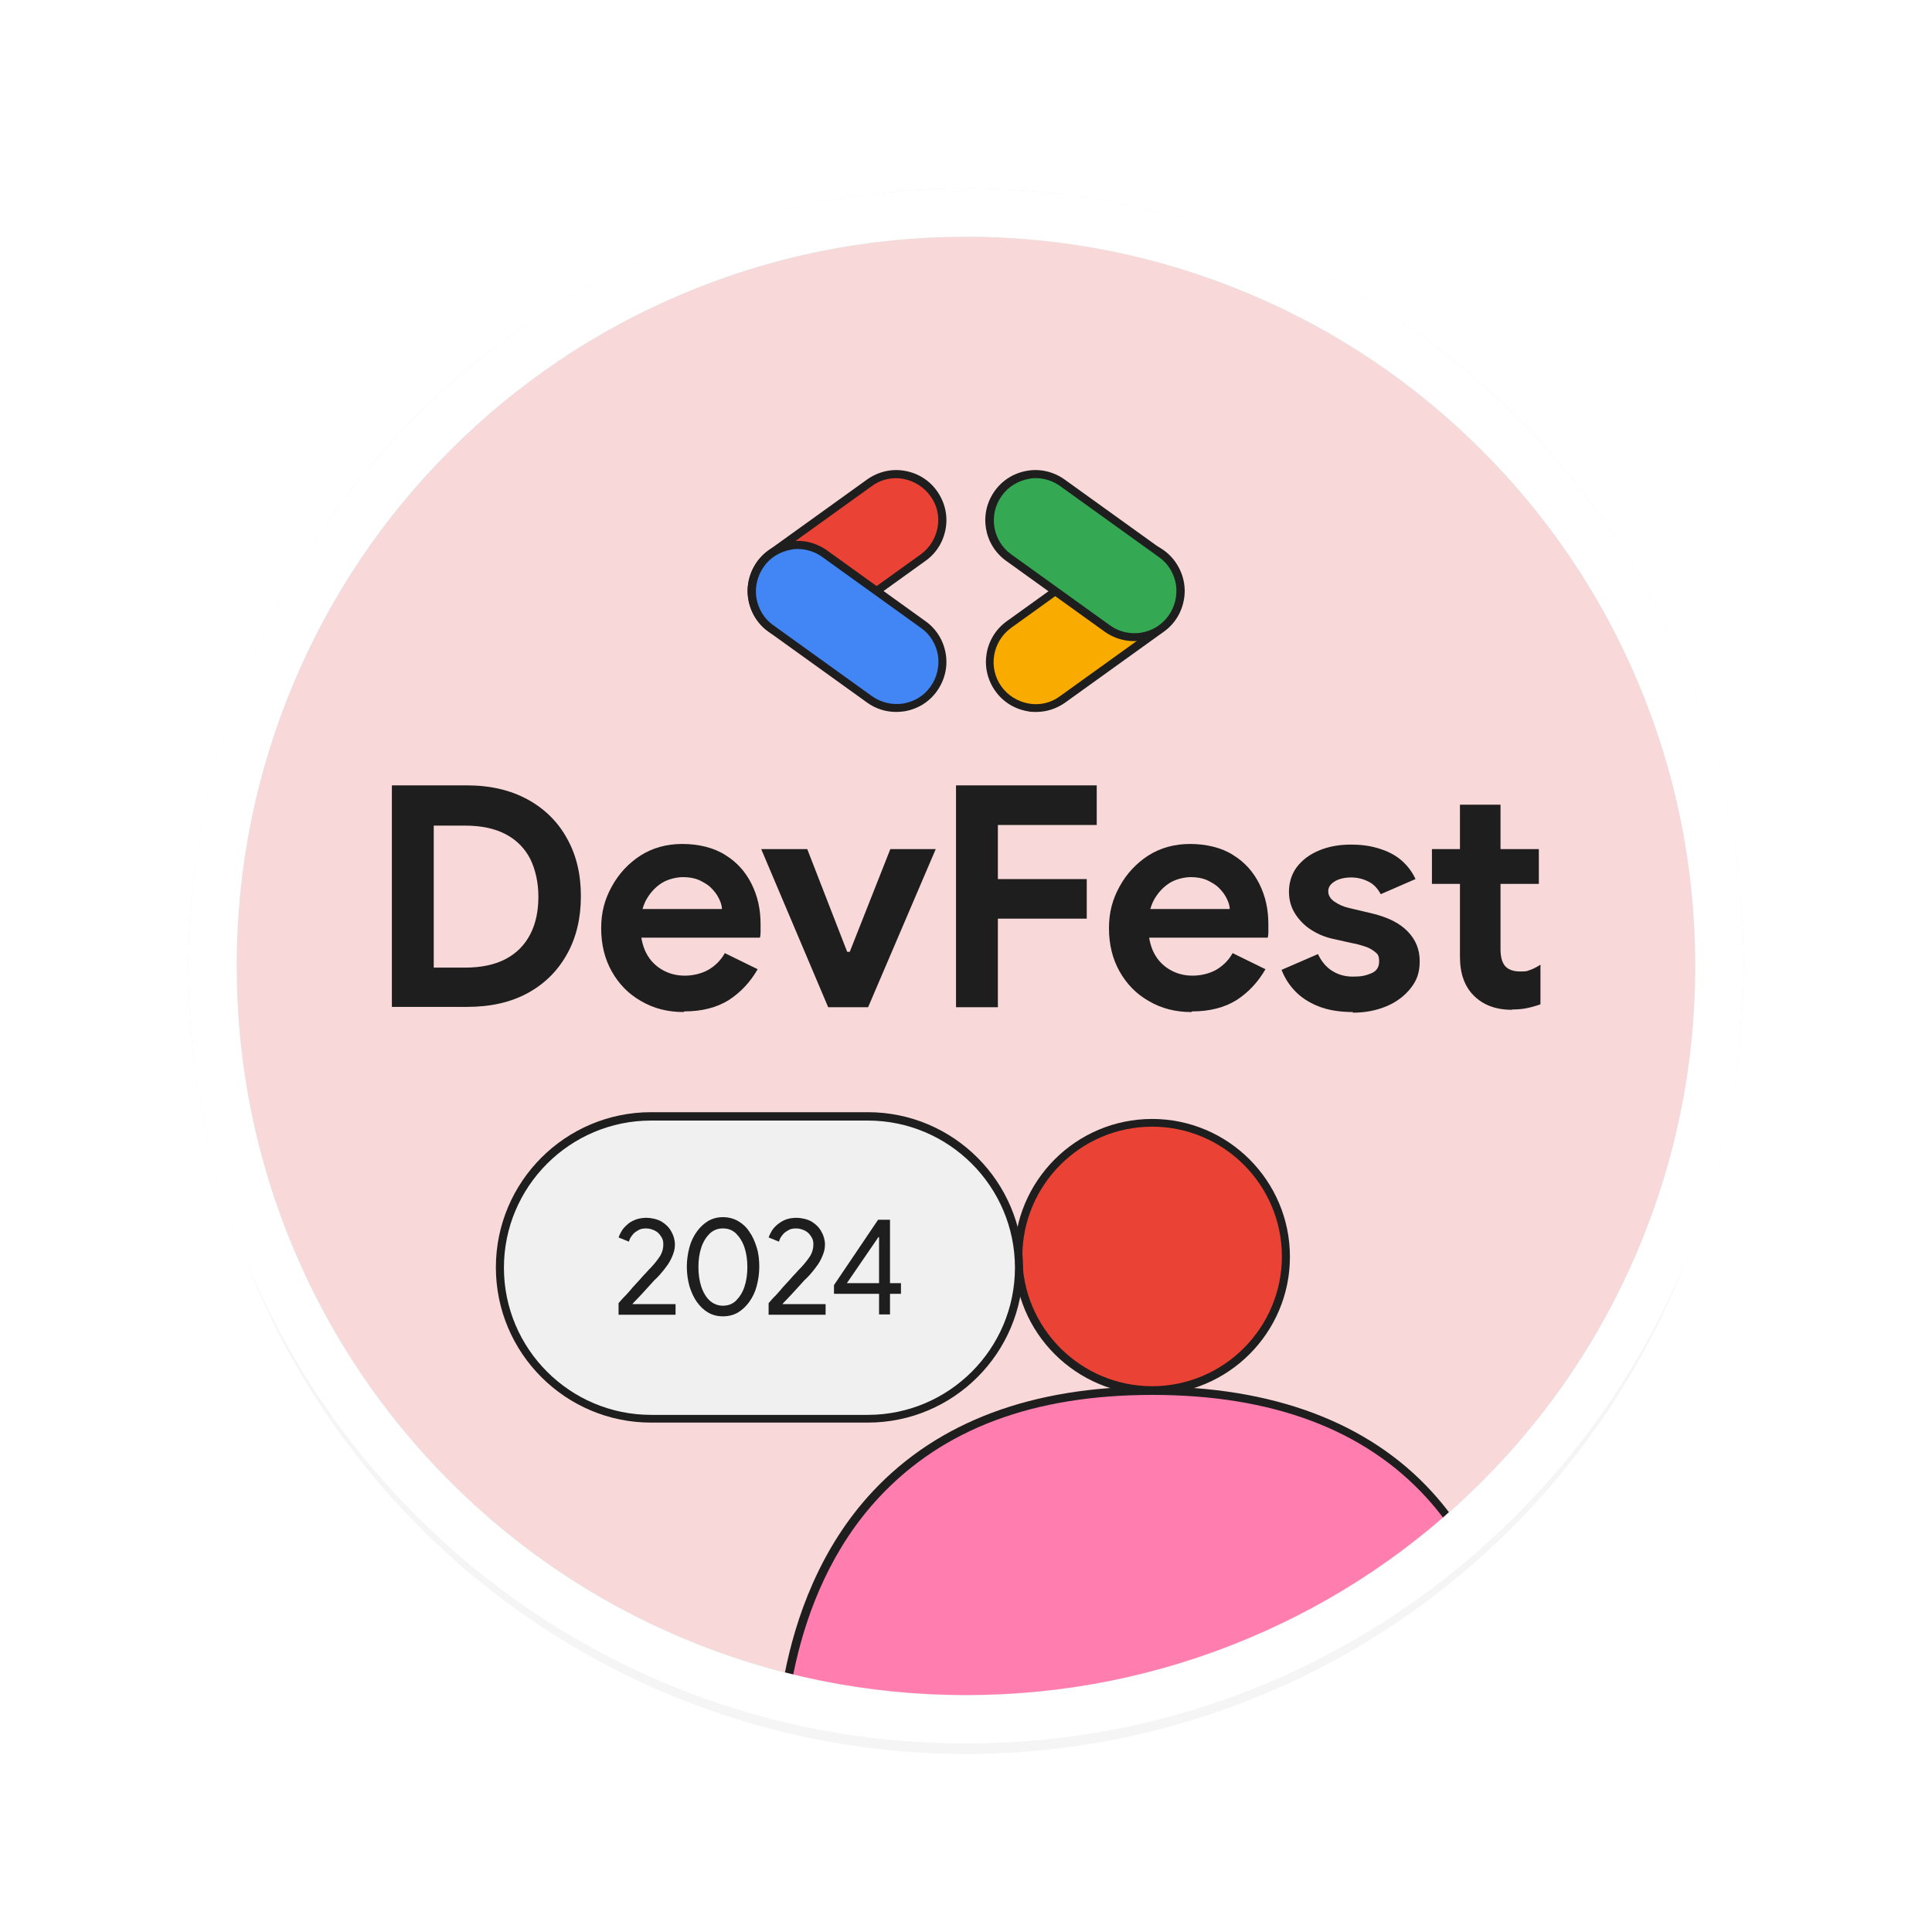
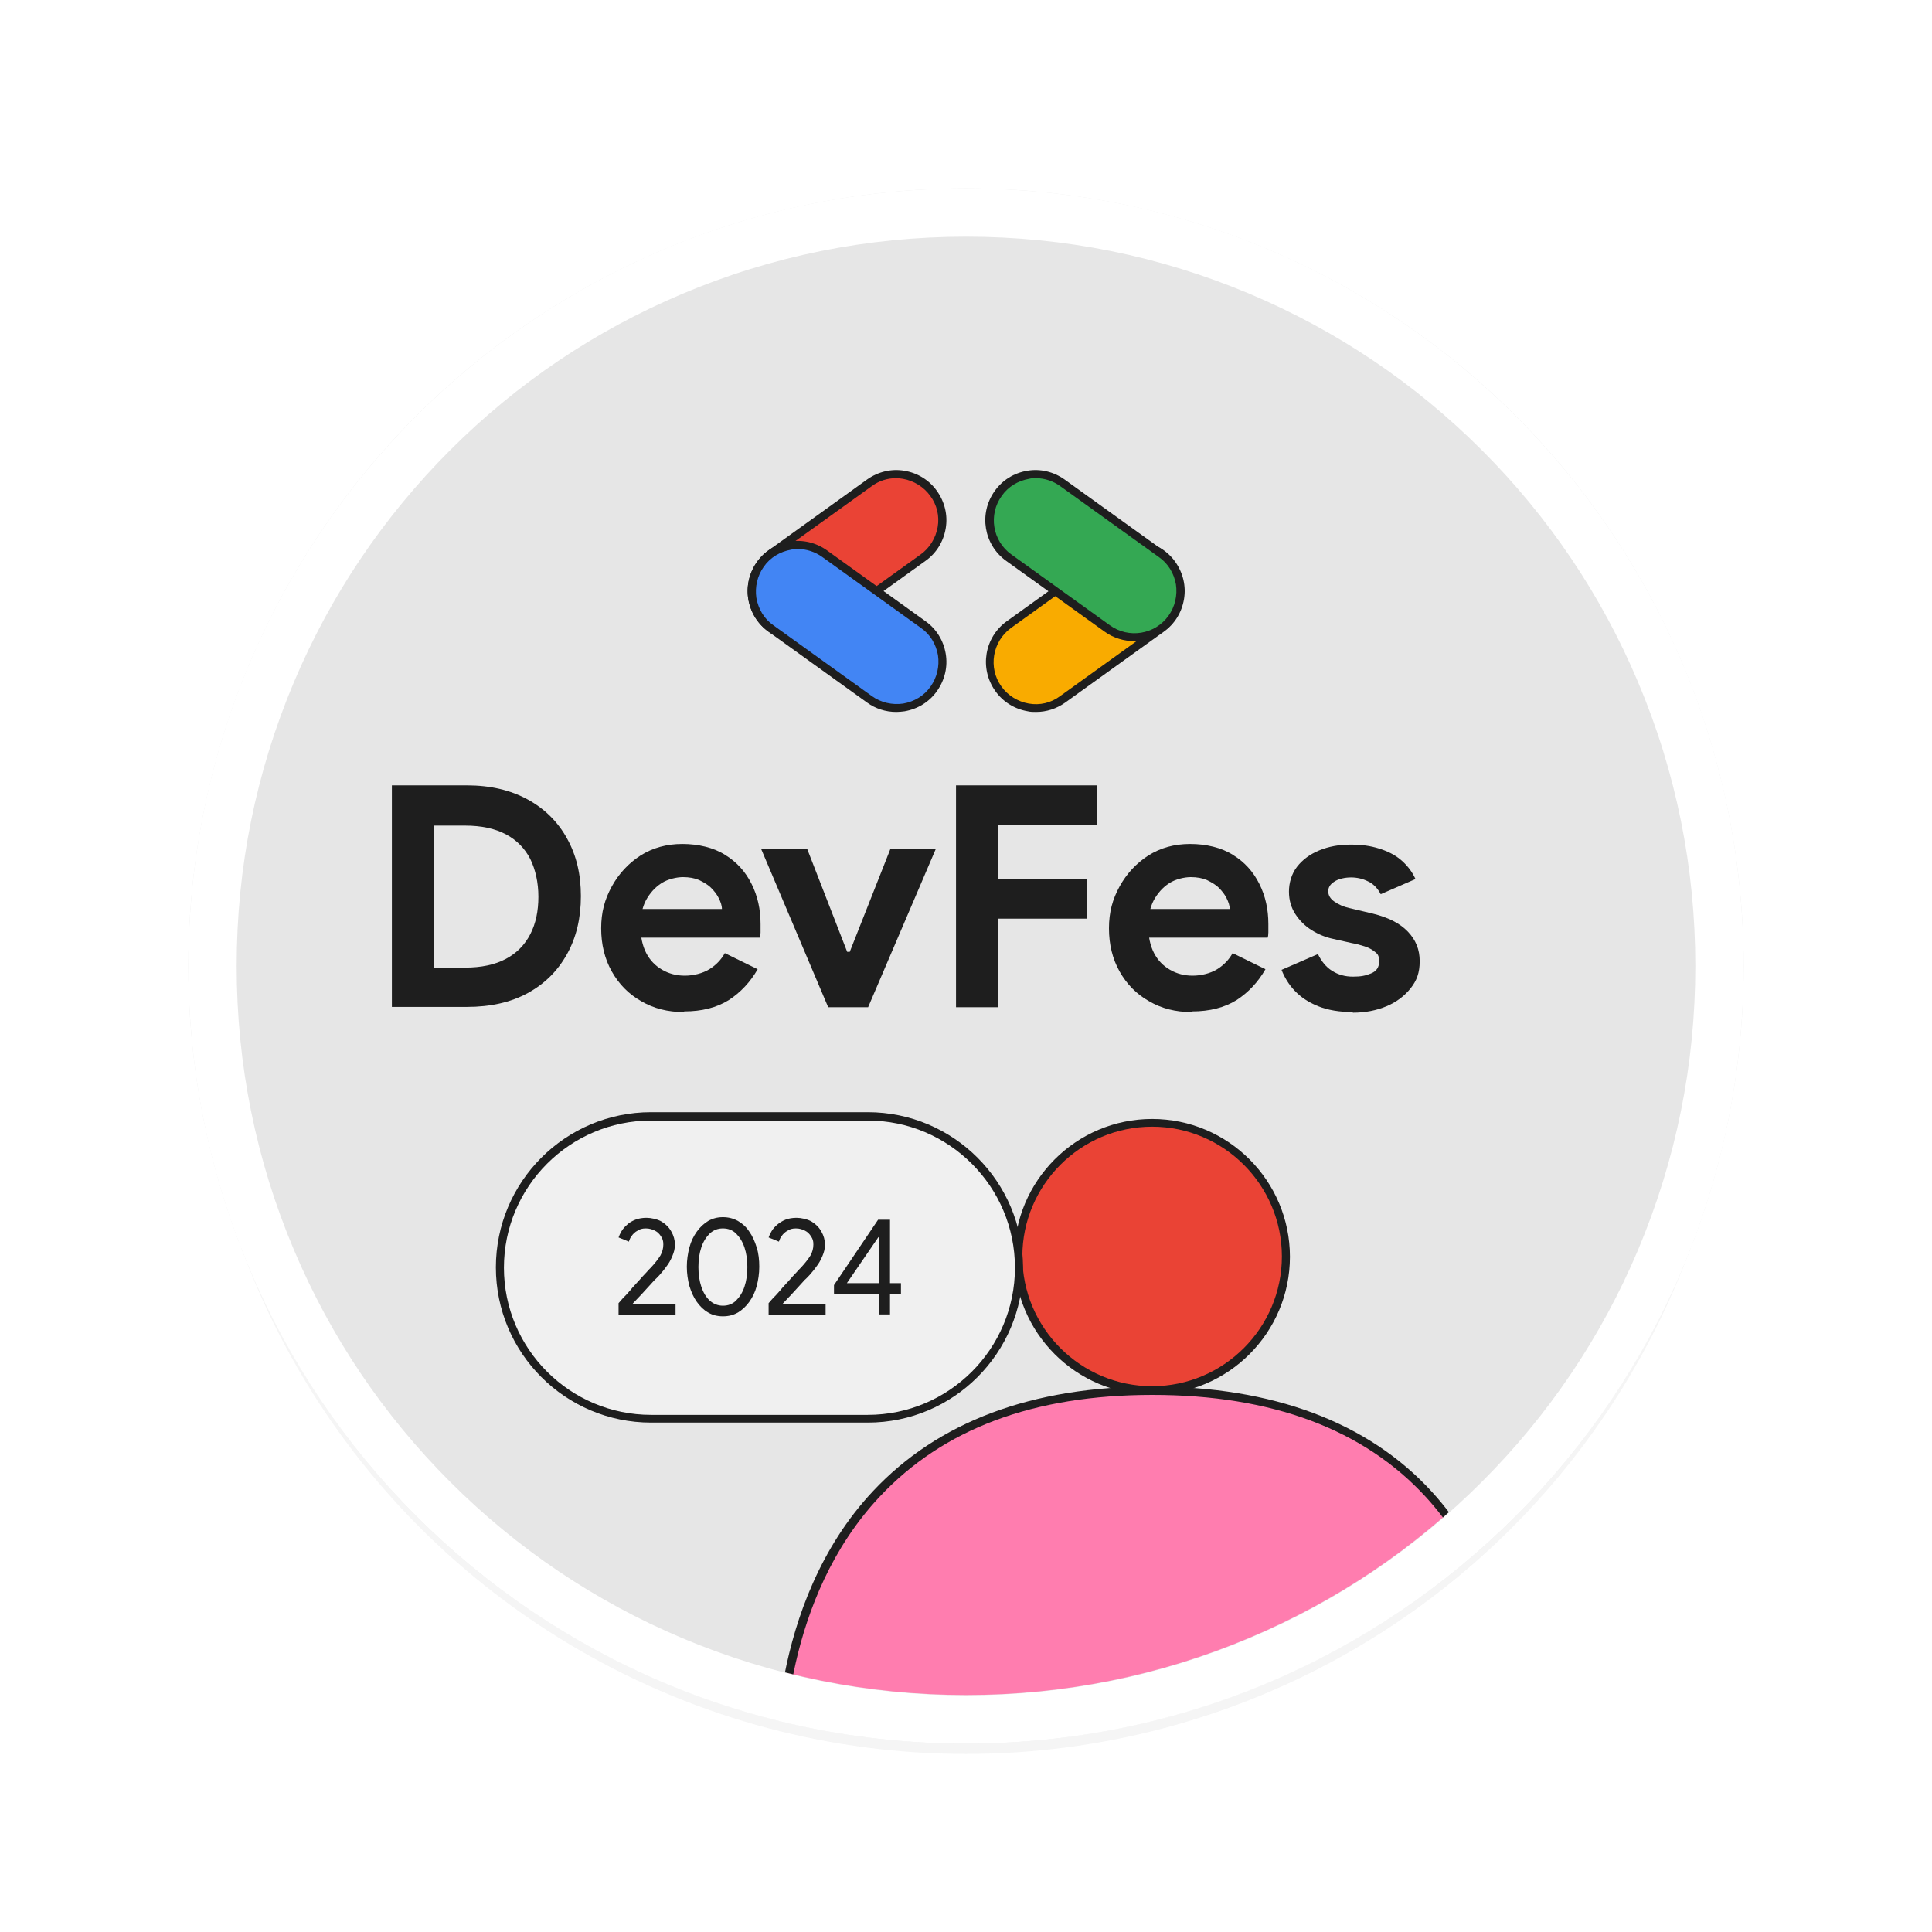
<svg xmlns="http://www.w3.org/2000/svg" version="1.1" viewBox="0 0 600 600">
  <defs>
    <style>
      .cls-1 {
        fill: #34a853;
      }

      .cls-1, .cls-2, .cls-3, .cls-4, .cls-5, .cls-6, .cls-7, .cls-8, .cls-9, .cls-10, .cls-11, .cls-12 {
        stroke-width: 0px;
      }

      .cls-13 {
        clip-path: url(#clippath);
      }

      .cls-2 {
        fill: none;
      }

      .cls-14 {
        filter: url(#AI_Shadow_3);
        opacity: .2;
      }

      .cls-3 {
        fill: #4285f4;
      }

      .cls-4 {
        fill: #f9ab00;
      }

      .cls-5 {
        fill: #1e1e1e;
      }

      .cls-6 {
        fill: #cbcbcb;
      }

      .cls-7 {
        fill: #ff7daf;
      }

      .cls-8 {
        fill: #f0f0f0;
      }

      .cls-9 {
        fill: #f8d8d8;
      }

      .cls-10 {
        fill: #fff;
      }

      .cls-11 {
        fill: #e6e6e6;
      }

      .cls-12 {
        fill: #ea4335;
      }
    </style>
    <filter id="AI_Shadow_3" x="-15%" y="-15%" width="140%" height="130%">
      <feGaussianBlur in="SourceAlpha" result="blur" stdDeviation="10" />
      <feOffset dx="0" dy="5" in="blur" result="offsetBlurredAlpha" />
      <feMerge>
        <feMergeNode in="offsetBlurredAlpha" />
        <feMergeNode in="SourceGraphic" />
      </feMerge>
    </filter>
    <clipPath id="clippath">
      <path class="cls-2" d="M300,73.6c30.6,0,60.2,6,88.1,17.8,27,11.4,51.2,27.7,72,48.5,20.8,20.8,37.1,45,48.5,72,11.8,27.9,17.8,57.6,17.8,88.1s-6,60.2-17.8,88.1c-11.4,27-27.7,51.2-48.5,72-20.8,20.8-45,37.1-72,48.5-27.9,11.8-57.6,17.8-88.1,17.8s-60.2-6-88.1-17.8c-27-11.4-51.2-27.7-72-48.5-20.8-20.8-37.1-45-48.5-72-11.8-27.9-17.8-57.6-17.8-88.1s6-60.2,17.8-88.1c11.4-27,27.7-51.2,48.5-72,20.8-20.8,45-37.1,72-48.5,27.9-11.8,57.6-17.8,88.1-17.8" />
    </clipPath>
  </defs>
  <g id="Layer_1" data-name="Layer 1">
    <g>
      <g id="svg_shadow" data-name="svg shadow" class="cls-14">
        <circle class="cls-6" cx="300" cy="300" r="239.7" />
      </g>
      <g id="base">
        <g>
          <circle class="cls-11" cx="300" cy="300" r="241.5" />
          <path class="cls-10" d="M300,73.5c30.6,0,60.2,6,88.2,17.8,27,11.4,51.2,27.7,72,48.5s37.1,45,48.5,72c11.8,27.9,17.8,57.6,17.8,88.2s-6,60.2-17.8,88.2c-11.4,27-27.7,51.2-48.5,72s-45,37.1-72,48.5c-27.9,11.8-57.6,17.8-88.2,17.8s-60.2-6-88.2-17.8c-27-11.4-51.2-27.7-72-48.5-20.8-20.8-37.1-45-48.5-72-11.8-27.9-17.8-57.6-17.8-88.2s6-60.2,17.8-88.2c11.4-27,27.7-51.2,48.5-72,20.8-20.8,45-37.1,72-48.5,27.9-11.8,57.6-17.8,88.2-17.8M300,58.5c-133.4,0-241.5,108.1-241.5,241.5s108.1,241.5,241.5,241.5,241.5-108.1,241.5-241.5S433.4,58.5,300,58.5h0Z" />
        </g>
      </g>
    </g>
  </g>
  <g id="Participant">
    <g class="cls-13">
-       <circle class="cls-9" cx="299.5" cy="296.3" r="241.4" />
      <g>
        <g>
          <path class="cls-12" d="M244.3,158.3h37.6c7.9,0,14.3,6.4,14.3,14.3h0c0,7.9-6.4,14.3-14.3,14.3h-37.6c-7.9,0-14.3-6.4-14.3-14.3h0c0-7.9,6.4-14.3,14.3-14.3Z" transform="translate(-51.3 186) rotate(-35.7)" />
          <path class="cls-5" d="M247.8,199.1c-4.8,0-9.6-2.2-12.7-6.5-2.4-3.4-3.4-7.5-2.7-11.6.7-4.1,2.9-7.7,6.3-10.1l30.6-22c3.4-2.4,7.5-3.4,11.6-2.7,4.1.7,7.7,2.9,10.1,6.3,2.4,3.4,3.4,7.5,2.7,11.6-.7,4.1-2.9,7.7-6.3,10.1l-30.6,22c-2.7,2-5.9,2.9-9.1,2.9ZM278.3,148.5c-2.7,0-5.3.8-7.6,2.5l-30.6,22c-2.8,2-4.7,5.1-5.3,8.5-.6,3.4.2,6.9,2.3,9.7,4.2,5.8,12.4,7.2,18.2,3l30.6-22c2.8-2,4.7-5.1,5.3-8.5.6-3.4-.2-6.9-2.3-9.7h0c-2-2.8-5.1-4.7-8.5-5.3-.7-.1-1.4-.2-2.1-.2Z" />
        </g>
        <g>
          <path class="cls-3" d="M263.1,161.4h0c7.9,0,14.3,6.4,14.3,14.3v37.6c0,7.9-6.4,14.3-14.3,14.3h0c-7.9,0-14.3-6.4-14.3-14.3v-37.6c0-7.9,6.4-14.3,14.3-14.3Z" transform="translate(-48.4 294.6) rotate(-54.3)" />
          <path class="cls-5" d="M278.3,221.1c-3.2,0-6.4-1-9-2.9l-30.6-22c-3.4-2.4-5.6-6-6.3-10.1-.7-4.1.3-8.2,2.7-11.6,2.4-3.4,6-5.6,10.1-6.3,4.1-.7,8.2.3,11.6,2.7l30.6,22c3.4,2.4,5.6,6,6.3,10.1.7,4.1-.3,8.2-2.7,11.6-2.4,3.4-6,5.6-10.1,6.3-.8.1-1.7.2-2.5.2ZM247.8,170.5c-.7,0-1.4,0-2.1.2-3.4.6-6.5,2.4-8.5,5.3-2,2.8-2.8,6.3-2.3,9.7.6,3.4,2.4,6.5,5.3,8.5l30.6,22c2.8,2,6.3,2.8,9.7,2.3,3.4-.6,6.5-2.4,8.5-5.3,2-2.8,2.8-6.3,2.3-9.7-.6-3.4-2.4-6.5-5.3-8.5l-30.6-22c-2.2-1.6-4.9-2.5-7.6-2.5Z" />
        </g>
        <g>
          <path class="cls-4" d="M318.1,180.2h37.6c7.9,0,14.3,6.4,14.3,14.3h0c0,7.9-6.4,14.3-14.3,14.3h-37.6c-7.9,0-14.3-6.4-14.3-14.3h0c0-7.9,6.4-14.3,14.3-14.3Z" transform="translate(-50.2 233.2) rotate(-35.7)" />
          <path class="cls-5" d="M321.7,221.1c-.8,0-1.7,0-2.5-.2-4.1-.7-7.7-2.9-10.1-6.3-5-7-3.4-16.7,3.6-21.7l30.6-22c3.4-2.4,7.5-3.4,11.6-2.7,4.1.7,7.7,2.9,10.1,6.3h0c2.4,3.4,3.4,7.5,2.7,11.6-.7,4.1-2.9,7.7-6.3,10.1l-30.6,22c-2.7,1.9-5.8,2.9-9,2.9ZM352.2,170.5c-2.7,0-5.3.8-7.6,2.5l-30.6,22c-5.8,4.2-7.2,12.4-3,18.2,2,2.8,5.1,4.7,8.5,5.3,3.4.6,6.9-.2,9.7-2.3l30.6-22c2.8-2,4.7-5.1,5.3-8.5.6-3.4-.2-6.9-2.3-9.7h0c-2-2.8-5.1-4.7-8.5-5.3-.7-.1-1.4-.2-2.1-.2Z" />
        </g>
        <g>
          <path class="cls-1" d="M336.9,139.4h0c7.9,0,14.3,6.4,14.3,14.3v37.6c0,7.9-6.4,14.3-14.3,14.3h0c-7.9,0-14.3-6.4-14.3-14.3v-37.6c0-7.9,6.4-14.3,14.3-14.3Z" transform="translate(.2 345.4) rotate(-54.3)" />
          <path class="cls-5" d="M352.2,199.1c-3.1,0-6.3-.9-9.1-2.9l-30.6-22c-7-5-8.6-14.7-3.6-21.7h0c2.4-3.4,6-5.6,10.1-6.3,4.1-.7,8.2.3,11.6,2.7l30.6,22c3.4,2.4,5.6,6,6.3,10.1.7,4.1-.3,8.2-2.7,11.6-3,4.2-7.8,6.5-12.7,6.5ZM321.7,148.5c-.7,0-1.4,0-2.1.2-3.4.6-6.5,2.4-8.5,5.3h0c-4.2,5.8-2.9,14,3,18.2l30.6,22c5.8,4.2,14,2.9,18.2-3,2-2.8,2.8-6.3,2.3-9.7-.6-3.4-2.4-6.5-5.3-8.5l-30.6-22c-2.2-1.6-4.9-2.5-7.6-2.5Z" />
        </g>
      </g>
      <g>
        <path class="cls-5" d="M121.7,312.8v-68.9h23.3c7.3,0,13.6,1.5,18.9,4.4,5.3,2.9,9.4,7,12.2,12.1,2.9,5.2,4.3,11.1,4.3,17.9s-1.4,12.8-4.3,18c-2.9,5.2-6.9,9.2-12.2,12.1-5.3,2.9-11.6,4.3-18.9,4.3h-23.3ZM134.7,300.5h9.7c5.1,0,9.3-.9,12.7-2.7,3.4-1.8,5.9-4.4,7.6-7.7,1.7-3.3,2.5-7.2,2.5-11.6s-.9-8.4-2.5-11.7c-1.7-3.3-4.2-5.9-7.6-7.7-3.4-1.8-7.6-2.7-12.7-2.7h-9.7v44.2Z" />
        <path class="cls-5" d="M212.3,314.3c-4.9,0-9.3-1.1-13.2-3.4-3.9-2.2-6.9-5.3-9.1-9.2-2.2-3.9-3.3-8.4-3.3-13.4s1.1-9,3.3-13c2.2-4,5.2-7.2,8.9-9.6,3.8-2.4,8.1-3.6,13-3.6s9.7,1.1,13.3,3.4c3.6,2.2,6.3,5.2,8.2,9,1.9,3.8,2.8,7.9,2.8,12.5s0,1.9,0,2.6c0,.7-.1,1.3-.2,1.6h-42.1v-8.9h30.3c0-1.1-.4-2.2-1-3.4-.6-1.2-1.4-2.2-2.4-3.2-1-1-2.3-1.7-3.7-2.4-1.4-.6-3.1-.9-5-.9s-4.7.6-6.7,1.9c-2,1.3-3.6,3.1-4.8,5.3-1.2,2.3-1.7,5-1.7,8.1s.6,6,1.8,8.3c1.2,2.3,2.9,4,5,5.2,2.1,1.2,4.4,1.8,7,1.8s5.5-.7,7.6-2c2.1-1.3,3.7-3,4.8-5l10.2,5c-2.3,4-5.3,7.2-9,9.6-3.7,2.3-8.3,3.5-13.8,3.5Z" />
        <path class="cls-5" d="M257.2,312.8l-20.8-49.1h14.3l12.4,31.9h.8l12.6-31.9h14.1l-21,49.1h-12.5Z" />
        <path class="cls-5" d="M296.9,312.8v-68.9h43.7v12.3h-30.7v56.6h-13ZM304.1,285.3v-12.3h33.4v12.3h-33.4Z" />
        <path class="cls-5" d="M370,314.3c-4.9,0-9.3-1.1-13.2-3.4-3.9-2.2-6.9-5.3-9.1-9.2-2.2-3.9-3.3-8.4-3.3-13.4s1.1-9,3.3-13c2.2-4,5.2-7.2,8.9-9.6,3.8-2.4,8.1-3.6,13-3.6s9.7,1.1,13.3,3.4c3.6,2.2,6.3,5.2,8.2,9,1.9,3.8,2.8,7.9,2.8,12.5s0,1.9,0,2.6c0,.7-.1,1.3-.2,1.6h-42.1v-8.9h30.3c0-1.1-.4-2.2-1-3.4-.6-1.2-1.4-2.2-2.4-3.2-1-1-2.3-1.7-3.7-2.4-1.4-.6-3.1-.9-5-.9s-4.7.6-6.7,1.9c-2,1.3-3.6,3.1-4.8,5.3-1.2,2.3-1.7,5-1.7,8.1s.6,6,1.8,8.3c1.2,2.3,2.9,4,5,5.2,2.1,1.2,4.4,1.8,7,1.8s5.5-.7,7.6-2c2.1-1.3,3.7-3,4.8-5l10.2,5c-2.3,4-5.3,7.2-9,9.6-3.7,2.3-8.3,3.5-13.8,3.5Z" />
        <path class="cls-5" d="M420.2,314.3c-4.2,0-7.8-.6-10.8-1.8-3-1.2-5.4-2.8-7.3-4.8-1.9-2-3.2-4.2-4.1-6.5l11.3-4.9c1.1,2.3,2.6,4.1,4.4,5.2,1.9,1.2,4,1.8,6.5,1.8s3.9-.3,5.6-1c1.7-.7,2.5-1.9,2.5-3.7s-.4-2.3-1.3-3c-.9-.7-1.9-1.3-3.2-1.7-1.3-.4-2.6-.8-3.9-1l-5.8-1.3c-2.4-.5-4.6-1.4-6.7-2.7-2.1-1.3-3.8-3-5.1-5-1.3-2-2-4.3-2-7s.8-5.5,2.5-7.7c1.7-2.2,4-3.9,6.9-5.1,2.9-1.2,6.1-1.8,9.7-1.8s6.2.4,8.8,1.2c2.6.8,4.9,1.9,6.8,3.5,1.9,1.6,3.5,3.6,4.6,6l-10.8,4.7c-1-1.9-2.4-3.3-4-4-1.6-.8-3.4-1.2-5.2-1.2s-3.9.4-5.2,1.3c-1.3.8-1.9,1.8-1.9,3s.6,2.3,1.9,3.2c1.3.9,2.8,1.6,4.6,2l7.2,1.7c4.9,1.2,8.5,3,11,5.6,2.5,2.6,3.7,5.6,3.7,9.2s-.9,6-2.8,8.4c-1.9,2.4-4.4,4.3-7.5,5.6-3.1,1.3-6.6,2-10.5,2Z" />
-         <path class="cls-5" d="M444.7,274.5v-10.8h9v10.8h-9ZM469.6,313.6c-5.1,0-9-1.5-11.9-4.4-2.9-2.9-4.3-6.9-4.3-12.1v-47.2h12.6v44.9c0,2.4.5,4.1,1.4,5.2,1,1.1,2.5,1.7,4.7,1.7s2-.1,2.9-.4c.9-.3,2-.8,3.4-1.7v12.3c-1.4.5-2.8.9-4.3,1.2-1.4.3-2.9.4-4.5.4ZM465.4,274.5v-10.8h12.5v10.8h-12.5Z" />
      </g>
      <g>
        <circle class="cls-12" cx="357.8" cy="390.3" r="41.6" />
        <path class="cls-5" d="M357.8,433.1c-23.6,0-42.8-19.2-42.8-42.8s19.2-42.8,42.8-42.8,42.8,19.2,42.8,42.8-19.2,42.8-42.8,42.8ZM357.8,349.9c-22.2,0-40.3,18.1-40.3,40.3s18.1,40.3,40.3,40.3,40.3-18.1,40.3-40.3-18.1-40.3-40.3-40.3Z" />
      </g>
      <g>
        <path class="cls-7" d="M242.2,551.2h229.1s10.9-119.3-113.5-119.3-115.6,119.3-115.6,119.3Z" />
        <path class="cls-5" d="M472.5,552.5h-231.5v-1.2c-.1-.5-3-53,30.2-88.3,20.2-21.5,49.3-32.4,86.6-32.4s67.1,11,86.9,32.7c32.3,35.3,27.9,87.5,27.9,88v1.1ZM243.4,550h226.8c.4-7.8,1.6-53.4-27.3-85-19.3-21.1-47.9-31.8-85-31.8s-65,10.6-84.7,31.6c-29.7,31.6-29.9,77.4-29.7,85.3Z" />
      </g>
      <g>
        <g>
          <path class="cls-8" d="M202.2,346.8h67.3c25.9,0,46.9,21,46.9,46.9h0c0,25.9-21,46.9-46.9,46.9h-67.3c-25.9,0-46.9-21-46.9-46.9h0c0-25.9,21-46.9,46.9-46.9Z" />
          <path class="cls-5" d="M269.5,441.8h-67.3c-26.6,0-48.2-21.6-48.2-48.2s21.6-48.2,48.2-48.2h67.3c26.6,0,48.2,21.6,48.2,48.2s-21.6,48.2-48.2,48.2ZM202.2,348c-25.2,0-45.7,20.5-45.7,45.7s20.5,45.7,45.7,45.7h67.3c25.2,0,45.7-20.5,45.7-45.7s-20.5-45.7-45.7-45.7h-67.3Z" />
        </g>
        <g>
          <path class="cls-5" d="M192.1,408.2v-3.5c0,0,.3-.3.7-.8.4-.5.9-1,1.6-1.7.6-.7,1.3-1.4,2-2.3.7-.8,1.5-1.6,2.2-2.4s1.4-1.6,2.1-2.3c.6-.7,1.1-1.2,1.5-1.6,1.3-1.4,2.2-2.6,2.9-3.7.6-1.1.9-2.2.9-3.4s-.2-1.7-.7-2.5-1.1-1.4-1.9-1.8-1.7-.7-2.8-.7-1.9.2-2.6.7c-.8.4-1.4,1-1.8,1.6-.5.6-.7,1.2-.9,1.8l-3.2-1.3c.2-.6.5-1.2.9-1.9.4-.7,1-1.4,1.7-2,.7-.7,1.6-1.2,2.6-1.6,1-.4,2.2-.6,3.5-.6s3.4.4,4.7,1.2c1.3.8,2.3,1.8,3,3.1.7,1.2,1.1,2.6,1.1,4s-.3,2.4-.8,3.6c-.5,1.2-1.1,2.3-1.9,3.3-.7,1-1.5,1.9-2.1,2.6-.4.4-.8.9-1.5,1.5-.6.7-1.3,1.4-2,2.2-.7.8-1.4,1.5-2.1,2.3-.7.7-1.3,1.4-1.8,1.9-.5.5-.9.9-1,1.1h13.4v3.3h-17.7Z" />
          <path class="cls-5" d="M224.5,408.8c-1.7,0-3.3-.4-4.6-1.2-1.4-.8-2.5-1.9-3.5-3.3-1-1.4-1.7-3-2.3-4.9-.5-1.9-.8-3.9-.8-6s.3-4.1.8-6c.5-1.9,1.3-3.5,2.3-4.9,1-1.4,2.2-2.5,3.5-3.3,1.4-.8,2.9-1.2,4.6-1.2s3.3.4,4.7,1.2c1.4.8,2.6,1.9,3.5,3.3,1,1.4,1.7,3,2.3,4.9s.8,3.9.8,6-.3,4.1-.8,6c-.5,1.9-1.3,3.5-2.3,4.9-1,1.4-2.2,2.5-3.5,3.3-1.4.8-2.9,1.2-4.7,1.2ZM224.5,405.5c1.6,0,3-.5,4.1-1.6,1.1-1.1,2-2.5,2.6-4.3.6-1.8.9-3.8.9-6.1s-.3-4.3-.9-6.1c-.6-1.8-1.5-3.2-2.6-4.3-1.1-1.1-2.5-1.6-4.1-1.6s-2.9.5-4.1,1.6c-1.1,1.1-2,2.5-2.6,4.3-.6,1.8-.9,3.8-.9,6.1s.3,4.3.9,6.1c.6,1.8,1.5,3.3,2.6,4.3s2.5,1.6,4.1,1.6Z" />
          <path class="cls-5" d="M238.7,408.2v-3.5c0,0,.3-.3.7-.8.4-.5.9-1,1.6-1.7.6-.7,1.3-1.4,2-2.3.7-.8,1.5-1.6,2.2-2.4s1.4-1.6,2.1-2.3c.6-.7,1.1-1.2,1.5-1.6,1.3-1.4,2.2-2.6,2.9-3.7.6-1.1.9-2.2.9-3.4s-.2-1.7-.7-2.5-1.1-1.4-1.9-1.8-1.7-.7-2.8-.7-1.9.2-2.6.7c-.8.4-1.4,1-1.8,1.6-.5.6-.7,1.2-.9,1.8l-3.2-1.3c.2-.6.5-1.2.9-1.9.4-.7,1-1.4,1.7-2s1.6-1.2,2.6-1.6c1-.4,2.2-.6,3.5-.6s3.4.4,4.7,1.2c1.3.8,2.3,1.8,3,3.1.7,1.2,1.1,2.6,1.1,4s-.3,2.4-.8,3.6c-.5,1.2-1.1,2.3-1.9,3.3-.7,1-1.5,1.9-2.1,2.6-.4.4-.8.9-1.5,1.5-.6.7-1.3,1.4-2,2.2-.7.8-1.4,1.5-2.1,2.3-.7.7-1.3,1.4-1.8,1.9-.5.5-.9.9-1,1.1h13.4v3.3h-17.7Z" />
          <path class="cls-5" d="M259,401.7v-2.6l13.7-20.3h3.7v29.4h-3.4v-24h-.2l-9.8,14.3h16.8v3.3h-20.7Z" />
        </g>
      </g>
    </g>
  </g>
</svg>